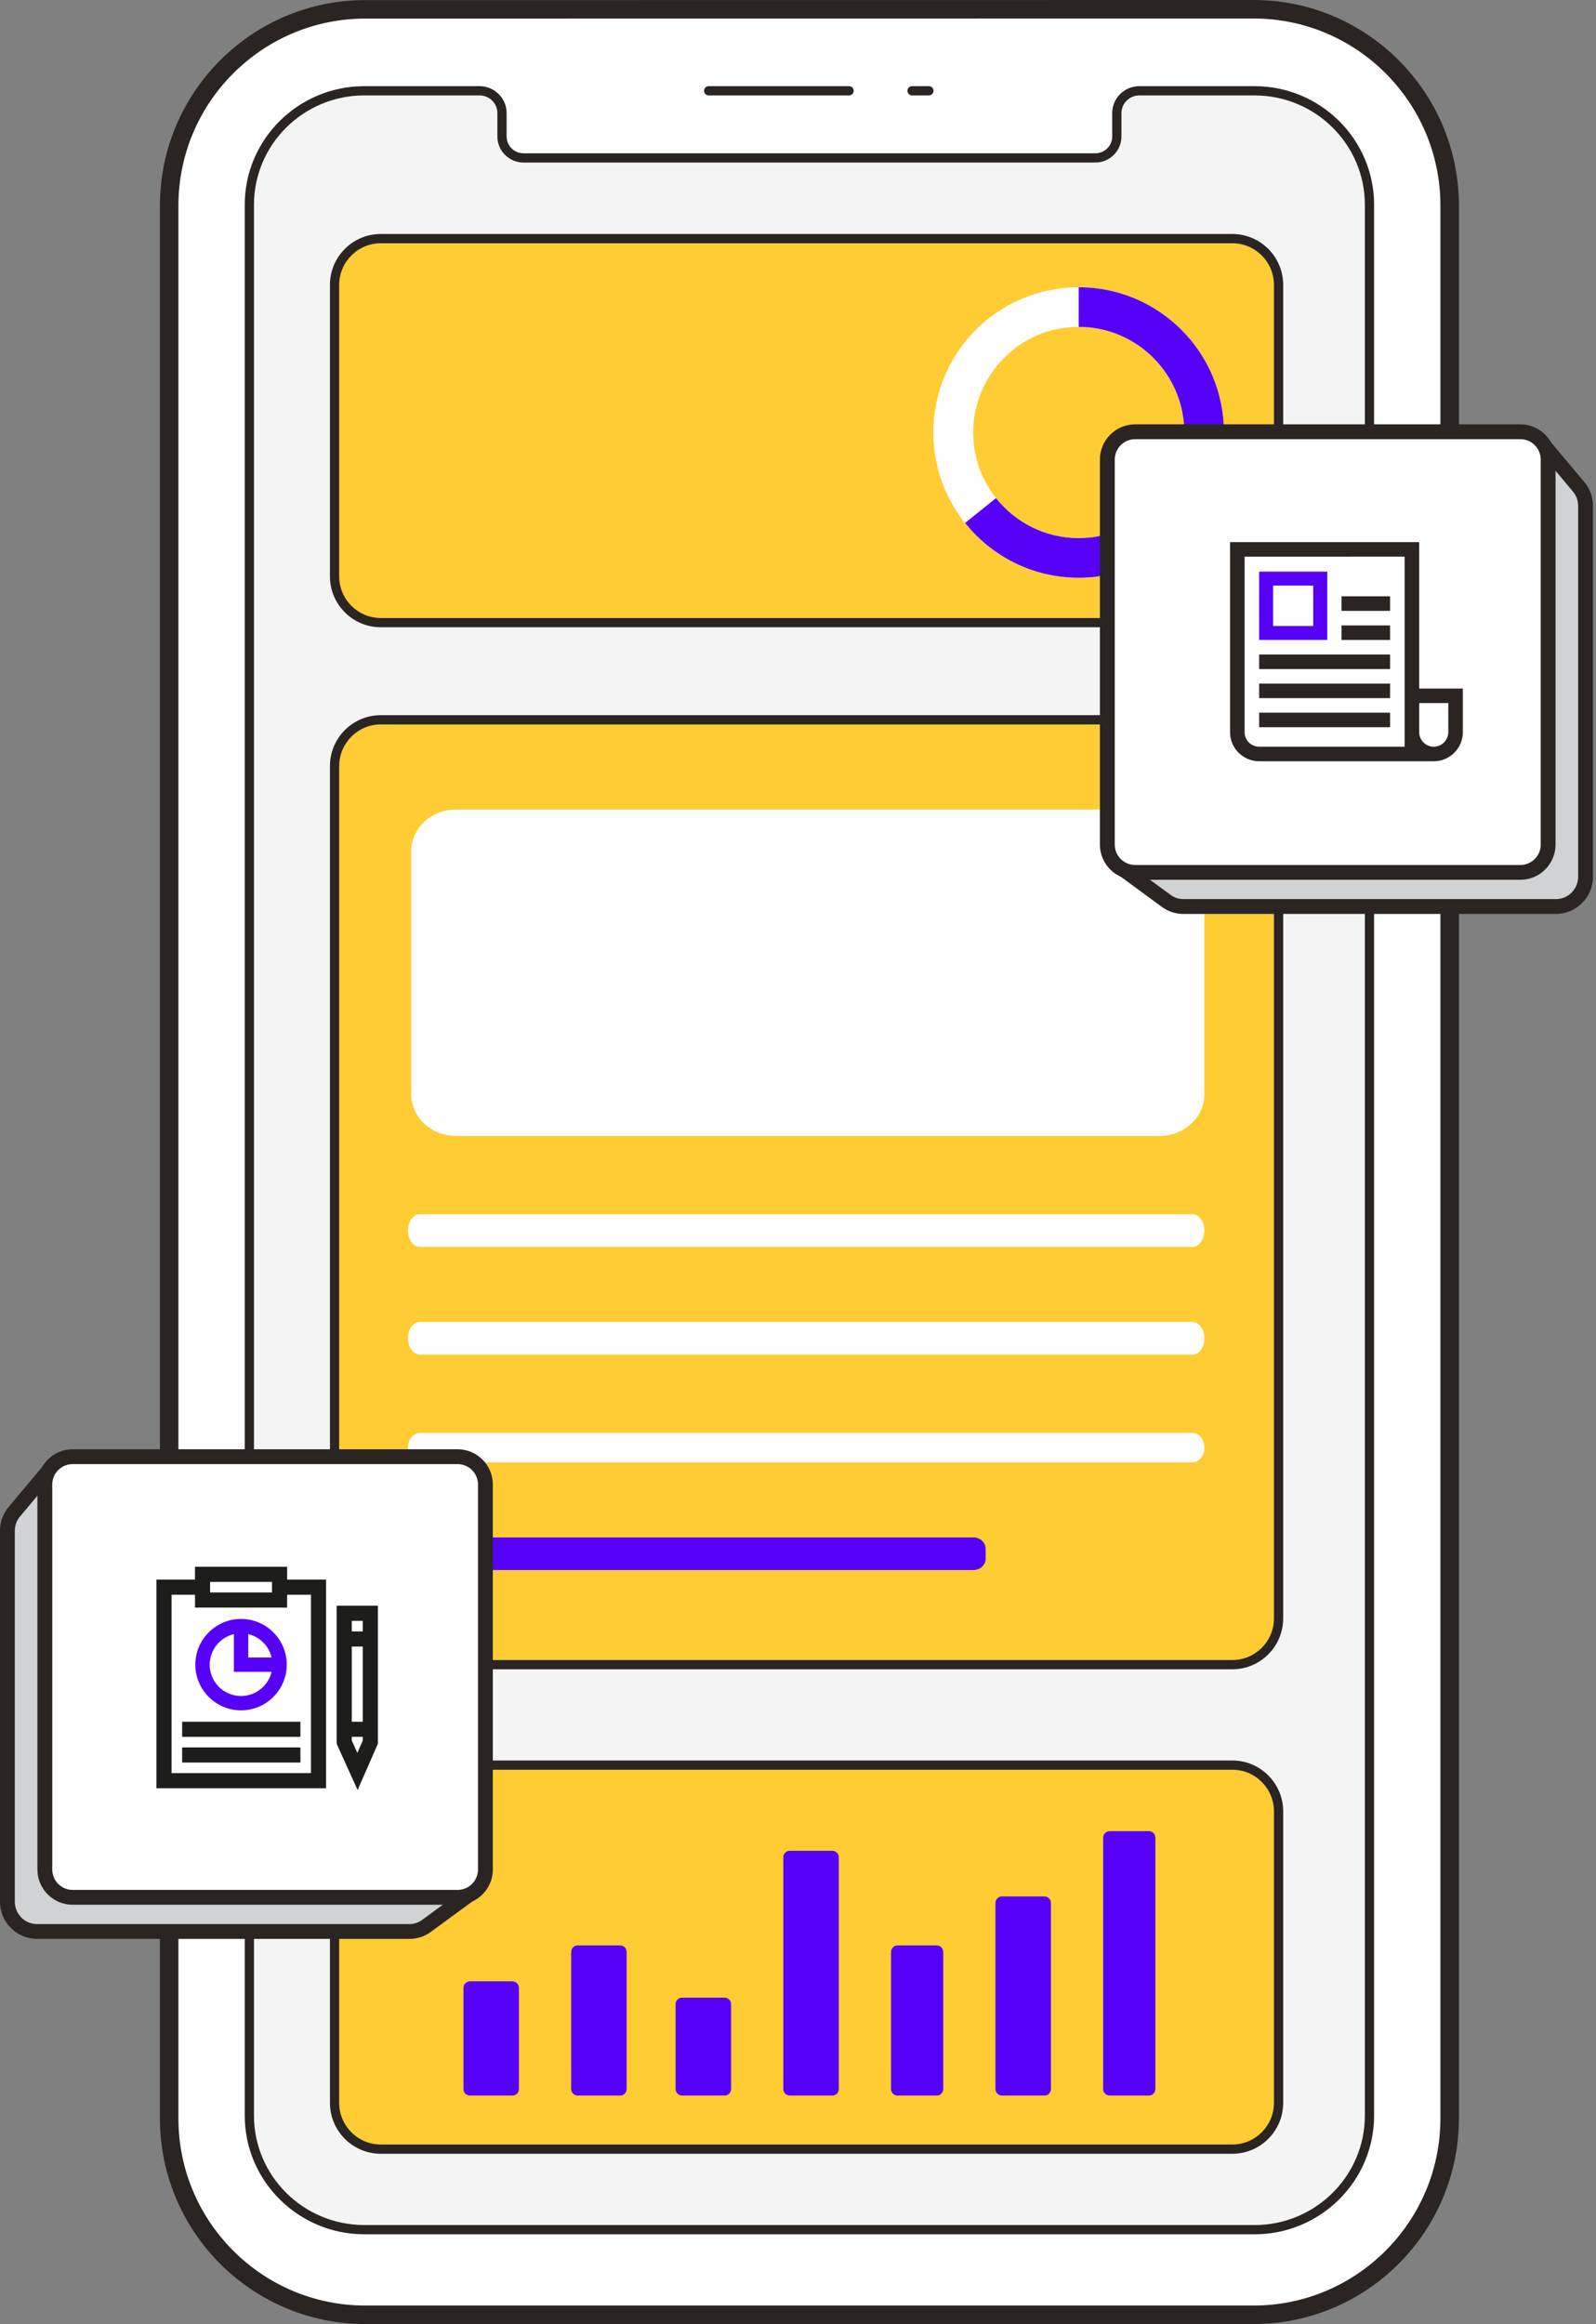
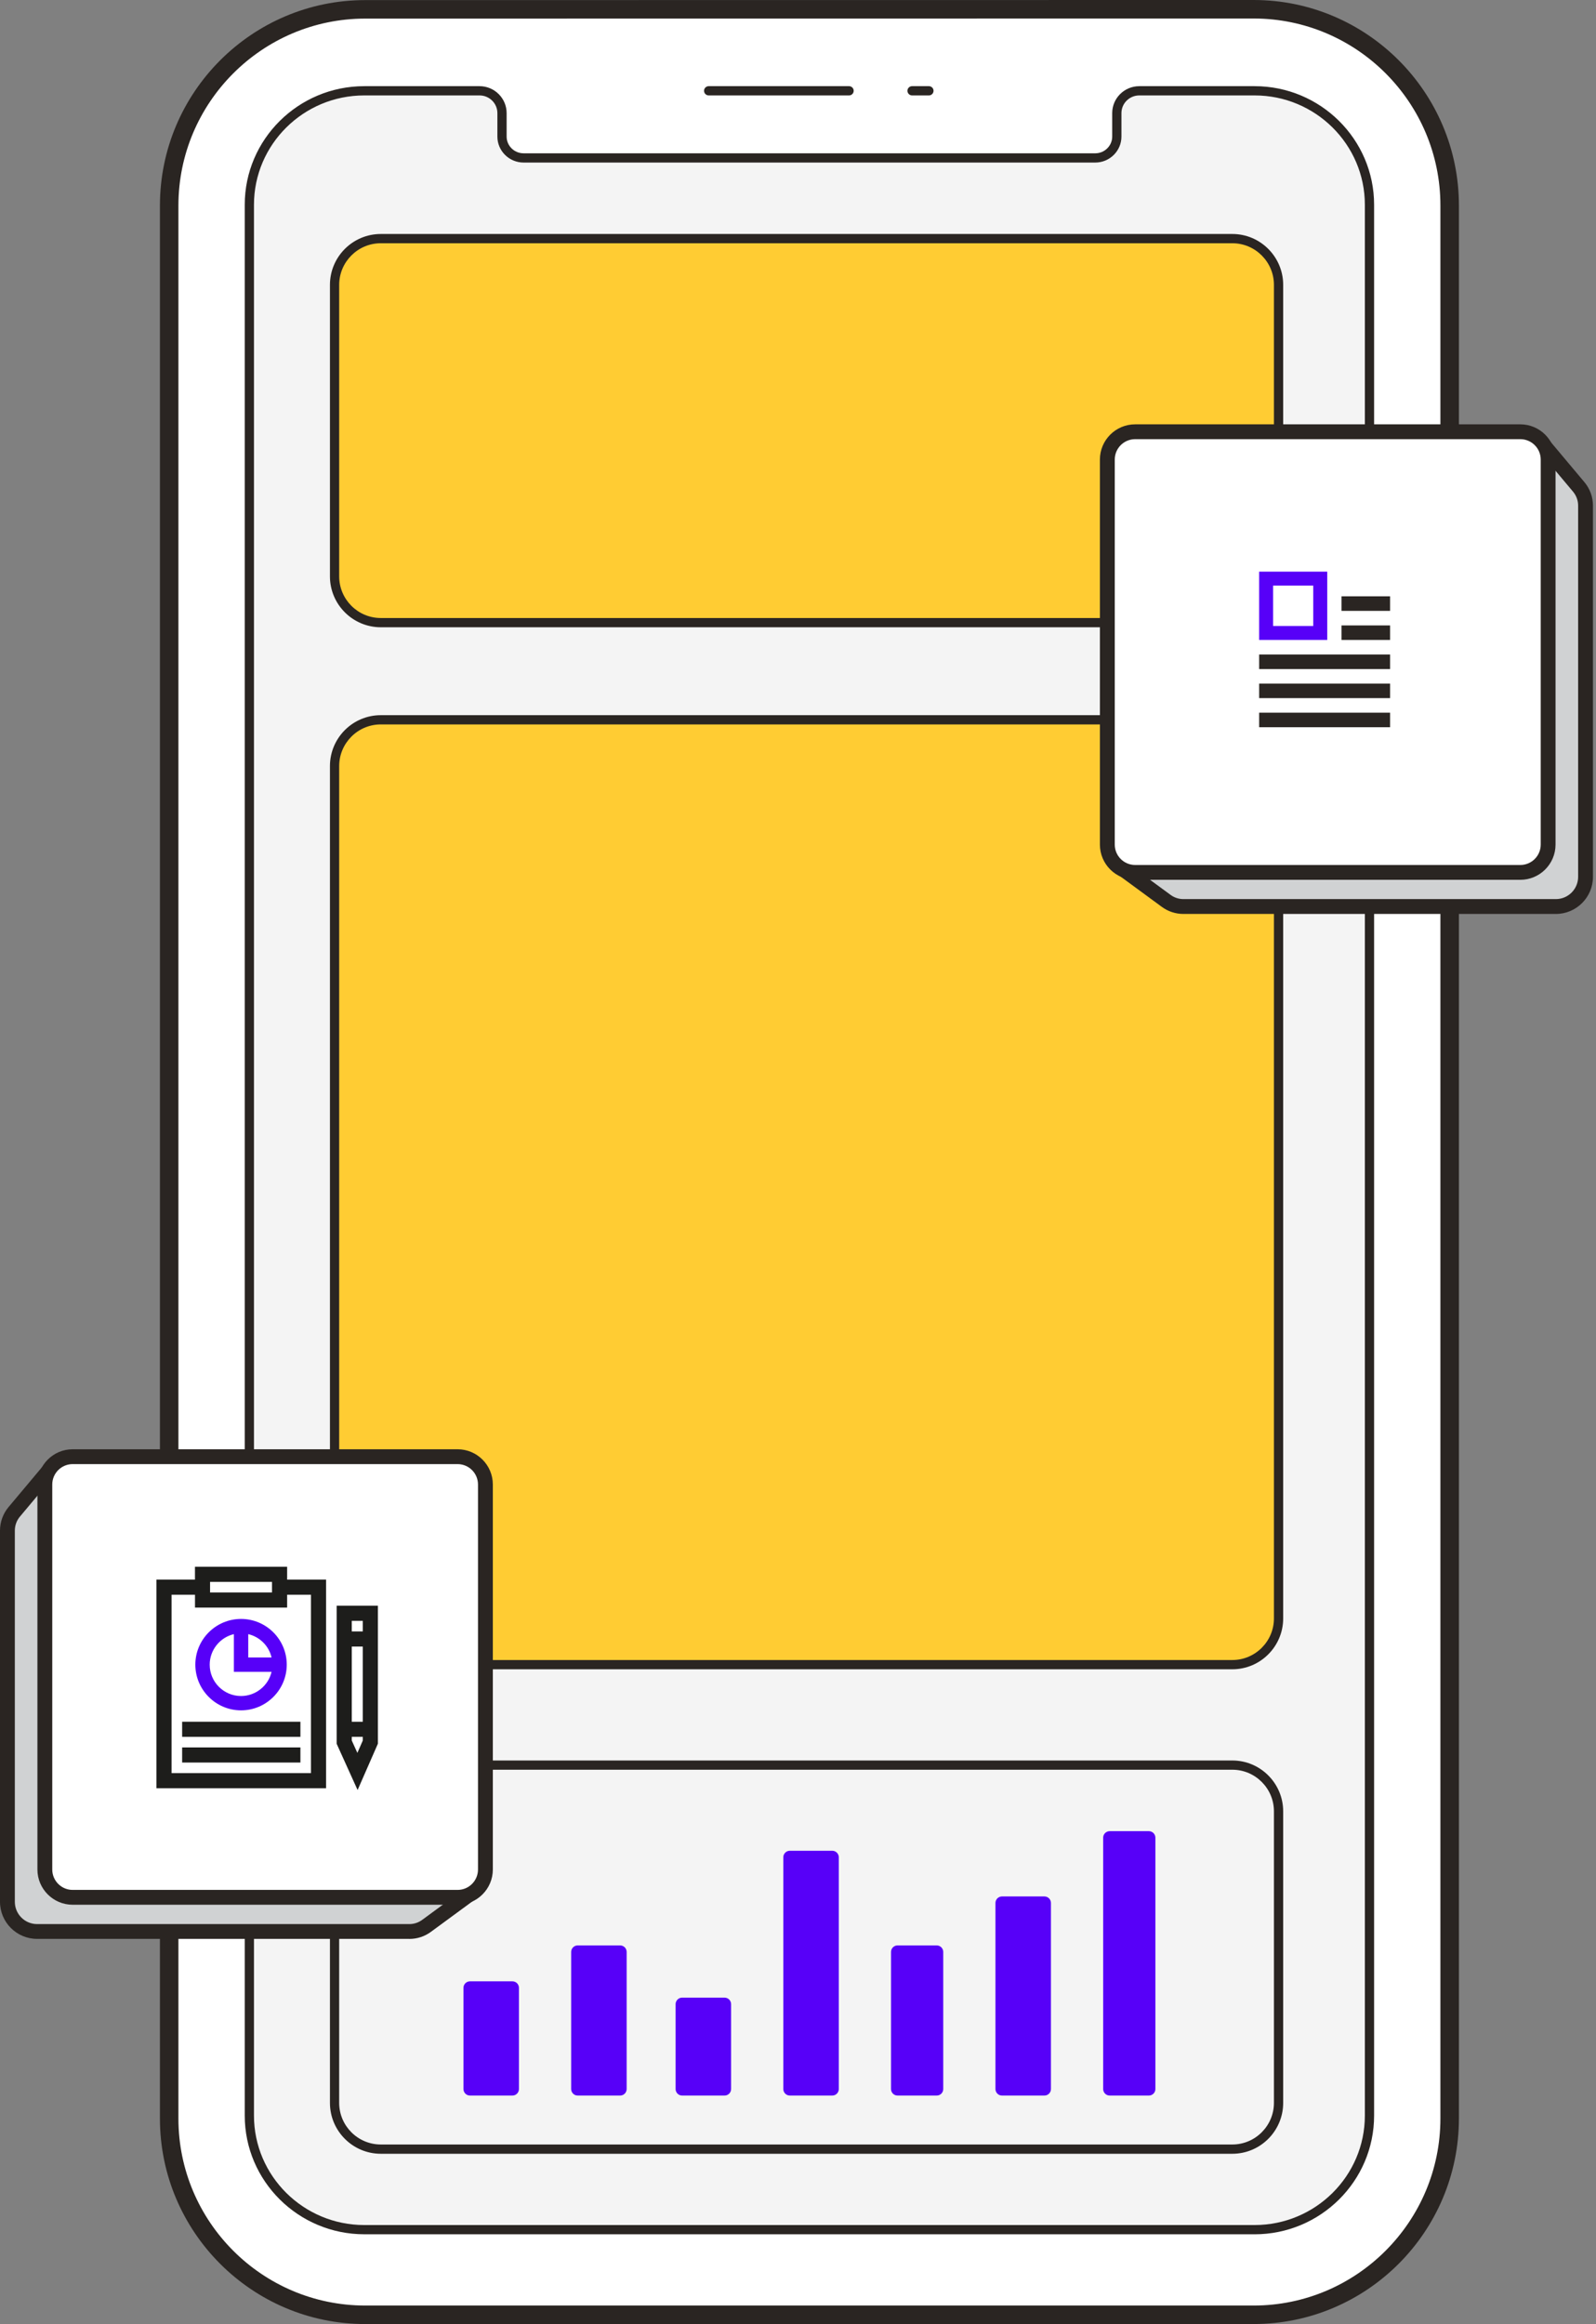
<svg xmlns="http://www.w3.org/2000/svg" width="489" height="712" viewBox="0 0 489 712" fill="none">
  <rect x="0" y="0" width="489" height="712" fill="#808080" stroke="none" />
  <g clip-path="url(#clip0_2066_4)">
    <path d="M111.902 709.158C78.854 709.158 51.832 682.114 51.832 649.025V62.996C51.832 29.921 78.861 2.863 111.902 2.863L384.097 2.835C417.145 2.835 444.167 29.9 444.167 62.975V649.011C444.16 682.107 417.145 709.158 384.097 709.158H111.902Z" fill="white" />
    <path d="M111.902 712C77.219 712 49 683.751 49 649.032V62.996C49 28.277 77.219 0.028 111.902 0.028L384.098 0C418.781 0 447 28.249 447 62.975V649.011C446.993 683.737 418.781 711.993 384.098 711.993H111.902V712ZM384.098 5.67L111.902 5.698C80.341 5.698 54.665 31.402 54.665 62.996V649.032C54.665 680.626 80.341 706.323 111.902 706.33H384.098C415.651 706.33 441.328 680.619 441.328 649.011V62.975C441.335 31.374 415.659 5.67 384.098 5.67Z" fill="#2A2522" />
    <path d="M419.596 648.139C419.596 667.352 403.734 683.085 384.388 683.085H111.612C92.259 683.085 76.404 667.359 76.404 648.139V62.734C76.397 43.528 92.252 27.816 111.598 27.816H146.926C150.715 27.816 153.809 30.878 153.809 34.655V41.842C153.809 45.449 156.776 48.383 160.423 48.383H335.577C339.217 48.383 342.184 45.456 342.184 41.842V34.655C342.184 30.878 345.278 27.816 349.074 27.816H384.395C403.748 27.816 419.596 43.528 419.596 62.734V648.139Z" fill="#F4F4F4" />
    <path d="M384.388 684.495H111.612C91.417 684.495 74.988 668.181 74.988 648.132V62.734C74.981 42.699 91.41 26.399 111.598 26.399H146.926C151.501 26.399 155.226 30.105 155.226 34.655V41.842C155.226 44.662 157.555 46.965 160.423 46.965H335.577C338.438 46.965 340.768 44.669 340.768 41.842V34.655C340.768 30.098 344.492 26.399 349.074 26.399H384.395C404.584 26.399 421.012 42.699 421.012 62.734V648.139C421.012 668.188 404.584 684.503 384.388 684.503V684.495ZM111.598 29.234C92.968 29.234 77.814 44.265 77.814 62.734V648.139C77.821 666.629 92.982 681.668 111.612 681.668H384.388C403.019 681.668 418.18 666.629 418.18 648.139V62.734C418.18 44.258 403.026 29.234 384.395 29.234H349.074C346.057 29.234 343.6 31.665 343.6 34.655V41.842C343.6 46.228 340.003 49.8 335.577 49.8H160.423C155.997 49.8 152.393 46.228 152.393 41.842V34.655C152.393 31.665 149.943 29.234 146.926 29.234H111.598Z" fill="#2A2522" />
    <path d="M284.613 29.234H279.444C278.665 29.234 278.027 28.596 278.027 27.816C278.027 27.037 278.665 26.399 279.444 26.399H284.613C285.392 26.399 286.029 27.037 286.029 27.816C286.029 28.596 285.392 29.234 284.613 29.234Z" fill="#2A2522" />
    <path d="M260.148 29.234H217.129C216.35 29.234 215.713 28.596 215.713 27.816C215.713 27.037 216.35 26.399 217.129 26.399H260.148C260.926 26.399 261.564 27.037 261.564 27.816C261.564 28.596 260.926 29.234 260.148 29.234Z" fill="#2A2522" />
    <path d="M377.576 73.102H116.668C108.847 73.102 102.506 79.448 102.506 87.276V176.579C102.506 184.407 108.847 190.753 116.668 190.753H377.576C385.398 190.753 391.738 184.407 391.738 176.579V87.276C391.738 79.448 385.398 73.102 377.576 73.102Z" fill="#FFCC33" />
    <g clip-path="url(#clip1_2066_4)">
      <path d="M330.498 177C355.076 177 374.997 157.076 374.997 132.502C374.997 107.928 355.076 88 330.498 88C305.921 88 286 107.924 286 132.498C286 157.072 305.924 176.997 330.498 176.997V177ZM330.498 100.135C348.345 100.135 362.862 114.652 362.862 132.498C362.862 150.345 348.342 164.862 330.498 164.862C312.655 164.862 298.135 150.342 298.135 132.498C298.135 114.655 312.652 100.135 330.498 100.135Z" fill="white" />
      <path d="M298.135 132.498C298.135 122.244 302.932 113.098 310.397 107.163L302.785 97.697C292.56 105.85 286 118.406 286 132.498C286 157.076 305.924 176.997 330.498 176.997V164.862C312.652 164.862 298.135 150.342 298.135 132.498Z" fill="white" />
      <path d="M330.498 164.862C320.244 164.862 311.098 160.065 305.162 152.6L295.696 160.212C303.85 170.436 316.406 176.997 330.498 176.997C355.075 176.997 374.996 157.072 374.996 132.498H362.861C362.861 150.345 348.341 164.862 330.498 164.862Z" fill="#5700F8" />
      <path d="M362.861 132.498C362.861 142.753 358.065 151.898 350.599 157.834L358.212 167.3C368.436 159.147 374.996 146.591 374.996 132.498C375 107.924 355.075 88 330.498 88V100.135C348.345 100.135 362.861 114.655 362.861 132.498Z" fill="#5700F8" />
    </g>
    <path d="M377.569 192.17H116.669C108.079 192.17 101.09 185.176 101.09 176.579V87.276C101.09 78.68 108.079 71.685 116.669 71.685H377.576C386.166 71.685 393.155 78.68 393.155 87.276V176.579C393.155 185.176 386.166 192.17 377.576 192.17H377.569ZM116.669 74.52C109.644 74.52 103.922 80.246 103.922 87.276V176.579C103.922 183.609 109.644 189.336 116.669 189.336H377.576C384.601 189.336 390.322 183.609 390.322 176.579V87.276C390.322 80.246 384.601 74.52 377.576 74.52H116.669Z" fill="#2A2522" />
-     <path d="M377.576 540.757H116.668C108.847 540.757 102.506 547.103 102.506 554.931V644.234C102.506 652.062 108.847 658.408 116.668 658.408H377.576C385.398 658.408 391.738 652.062 391.738 644.234V554.931C391.738 547.103 385.398 540.757 377.576 540.757Z" fill="#FFCC33" />
    <path d="M377.569 659.833H116.669C108.079 659.833 101.09 652.838 101.09 644.241V554.939C101.09 546.342 108.079 539.347 116.669 539.347H377.576C386.166 539.347 393.155 546.342 393.155 554.939V644.241C393.155 652.838 386.166 659.833 377.576 659.833H377.569ZM116.669 542.175C109.644 542.175 103.922 547.901 103.922 554.931V644.234C103.922 651.265 109.644 656.991 116.669 656.991H377.576C384.601 656.991 390.322 651.265 390.322 644.234V554.931C390.322 547.901 384.601 542.175 377.576 542.175H116.669Z" fill="#2A2522" />
    <path d="M190 596H177C175.895 596 175 596.895 175 598V640C175 641.105 175.895 642 177 642H190C191.105 642 192 641.105 192 640V598C192 596.895 191.105 596 190 596Z" fill="#5700F8" />
    <path d="M157 607H144C142.895 607 142 607.895 142 609V640C142 641.105 142.895 642 144 642H157C158.105 642 159 641.105 159 640V609C159 607.895 158.105 607 157 607Z" fill="#5700F8" />
    <path d="M222 612H209C207.895 612 207 612.895 207 614V640C207 641.105 207.895 642 209 642H222C223.105 642 224 641.105 224 640V614C224 612.895 223.105 612 222 612Z" fill="#5700F8" />
    <path d="M255 567H242C240.895 567 240 567.895 240 569V640C240 641.105 240.895 642 242 642H255C256.105 642 257 641.105 257 640V569C257 567.895 256.105 567 255 567Z" fill="#5700F8" />
    <path d="M287 596H275C273.895 596 273 596.895 273 598V640C273 641.105 273.895 642 275 642H287C288.105 642 289 641.105 289 640V598C289 596.895 288.105 596 287 596Z" fill="#5700F8" />
    <path d="M352 561H340C338.895 561 338 561.895 338 563V640C338 641.105 338.895 642 340 642H352C353.105 642 354 641.105 354 640V563C354 561.895 353.105 561 352 561Z" fill="#5700F8" />
    <path d="M320 581H307C305.895 581 305 581.895 305 583V640C305 641.105 305.895 642 307 642H320C321.105 642 322 641.105 322 640V583C322 581.895 321.105 581 320 581Z" fill="#5700F8" />
    <path d="M377.576 220.518H116.668C108.847 220.518 102.506 226.864 102.506 234.692V495.812C102.506 503.64 108.847 509.986 116.668 509.986H377.576C385.398 509.986 391.738 503.64 391.738 495.812V234.692C391.738 226.864 385.398 220.518 377.576 220.518Z" fill="#FFCC33" />
    <g clip-path="url(#clip2_2066_4)">
-       <path d="M365.388 372.003H128.612C126.617 372.003 125 374.24 125 377V377.006C125 379.765 126.617 382.003 128.612 382.003H365.388C367.383 382.003 369 379.765 369 377.006V377C369 374.24 367.383 372.003 365.388 372.003Z" fill="white" />
      <path d="M365.388 405.003H128.612C126.617 405.003 125 407.24 125 410V410.006C125 412.765 126.617 415.003 128.612 415.003H365.388C367.383 415.003 369 412.765 369 410.006V410C369 407.24 367.383 405.003 365.388 405.003Z" fill="white" />
      <path d="M365.388 439.003H128.612C126.617 439.003 125 441.016 125 443.5V443.505C125 445.989 126.617 448.003 128.612 448.003H365.388C367.383 448.003 369 445.989 369 443.505V443.5C369 441.016 367.383 439.003 365.388 439.003Z" fill="white" />
      <path d="M298.262 471.003H128.738C126.673 471.003 125 472.575 125 474.514V477.492C125 479.431 126.673 481.003 128.738 481.003H298.262C300.327 481.003 302 479.431 302 477.492V474.514C302 472.575 300.327 471.003 298.262 471.003Z" fill="#5700F8" />
      <path d="M126 260.778V335.228C126 342.283 132.131 348.003 139.694 348.003H355.306C362.869 348.003 369 342.283 369 335.228V260.778C369 253.722 362.869 248.003 355.306 248.003H139.694C132.131 248.003 126 253.722 126 260.778Z" fill="white" />
    </g>
    <path d="M377.569 511.403H116.669C108.079 511.403 101.09 504.408 101.09 495.812V234.692C101.09 226.096 108.079 219.101 116.669 219.101H377.576C386.166 219.101 393.155 226.096 393.155 234.692V495.812C393.155 504.408 386.166 511.403 377.576 511.403H377.569ZM116.669 221.936C109.644 221.936 103.922 227.662 103.922 234.692V495.812C103.922 502.842 109.644 508.568 116.669 508.568H377.576C384.601 508.568 390.322 502.842 390.322 495.812V234.692C390.322 227.662 384.601 221.936 377.576 221.936H116.669Z" fill="#2A2522" />
  </g>
  <path d="M471.829 135.004L483.712 149.172C485.059 150.779 485.798 152.807 485.798 154.903V268.633C485.798 273.655 481.723 277.728 476.699 277.728H362.596C360.692 277.728 358.845 277.12 357.311 275.995L341.973 264.731" fill="#D0D2D3" />
  <path d="M476.7 280H362.596C360.192 280 357.902 279.25 355.964 277.824L340.626 266.56L343.32 262.896L358.658 274.16C359.806 275.007 361.17 275.45 362.596 275.45H476.7C480.462 275.45 483.525 272.388 483.525 268.628V154.903C483.525 153.341 482.973 151.825 481.968 150.632L470.084 136.47L473.568 133.55L485.451 147.712C487.139 149.723 488.071 152.279 488.071 154.903V268.633C488.071 274.899 482.968 280 476.7 280Z" fill="#2A2522" />
  <path d="M359.669 142.736C354.736 142.736 350.741 146.729 350.741 151.66L359.669 142.736Z" fill="#D0D2D3" />
  <path d="M353.02 151.654H348.474C348.474 145.479 353.497 140.458 359.675 140.458V145.002C356.004 145.002 353.02 147.985 353.02 151.654Z" fill="#2A2522" />
  <path d="M465.81 132.272H347.803C343.095 132.272 339.278 136.087 339.278 140.793V258.749C339.278 263.455 343.095 267.27 347.803 267.27H465.81C470.518 267.27 474.335 263.455 474.335 258.749V140.793C474.335 136.087 470.518 132.272 465.81 132.272Z" fill="white" />
  <path d="M465.805 269.542H347.798C341.842 269.542 337 264.702 337 258.749V140.793C337 134.84 341.842 130 347.798 130H465.805C471.761 130 476.603 134.84 476.603 140.793V258.749C476.603 264.702 471.761 269.542 465.805 269.542ZM347.803 134.544C344.354 134.544 341.552 137.345 341.552 140.793V258.749C341.552 262.197 344.354 264.998 347.803 264.998H465.811C469.26 264.998 472.062 262.197 472.062 258.749V140.793C472.062 137.345 469.26 134.544 465.811 134.544H347.803Z" fill="#2A2522" />
  <path d="M402.37 179.409V191.781H390.072V179.409H402.37ZM406.65 175.132H385.793V196.059H406.65V175.132Z" fill="#5700F8" />
  <path d="M425.909 218.338H385.793V222.791H425.909V218.338Z" fill="#2A2522" />
  <path d="M425.909 200.518H385.793V204.972H425.909V200.518Z" fill="#2A2522" />
  <path d="M425.909 209.425H385.793V213.879H425.909V209.425Z" fill="#2A2522" />
  <path d="M425.909 182.693H411.025V187.146H425.909V182.693Z" fill="#2A2522" />
  <path d="M425.909 191.605H411.025V196.059H425.909V191.605Z" fill="#2A2522" />
-   <path d="M434.826 210.942V166.088H376.877V224.308C376.877 229.222 380.878 233.221 385.794 233.221H430.371C430.371 233.556 430.388 233.505 430.428 233.221H439.288C444.203 233.221 448.204 229.222 448.204 224.308V210.942H434.832H434.826ZM430.365 228.762H385.788C383.327 228.762 381.332 226.762 381.332 224.308V170.542L430.365 170.525V228.762ZM443.737 224.308C443.737 226.768 441.737 228.762 439.282 228.762C436.827 228.762 434.826 226.762 434.826 224.308V215.395H443.743V224.308H443.737Z" fill="#2A2522" />
  <g clip-path="url(#clip3_2066_4)">
    <path d="M16.239 449.002L4.357 463.167C3.01 464.773 2.271 466.803 2.271 468.902V582.637C2.271 587.658 6.343 591.73 11.363 591.73H125.41C127.313 591.73 129.16 591.123 130.69 589.997L146.024 578.735" fill="#D0D2D3" />
    <path d="M125.416 594H11.363C5.097 594 0 588.903 0 582.637V468.902C0 466.278 0.93 463.723 2.618 461.706L14.493 447.547L17.977 450.469L6.102 464.634C5.097 465.829 4.546 467.346 4.546 468.908V582.643C4.546 586.405 7.607 589.466 11.369 589.466H125.416C126.845 589.466 128.205 589.017 129.355 588.176L144.689 576.914L147.377 580.575L132.043 591.837C130.108 593.26 127.813 594.013 125.416 594.013V594Z" fill="#2A2522" />
    <path d="M128.337 456.736C133.263 456.736 137.259 460.732 137.259 465.658L128.337 456.736Z" fill="#D0D2D3" />
    <path d="M139.535 465.658H134.989C134.989 461.99 132.004 459.006 128.337 459.006V454.459C134.508 454.459 139.529 459.48 139.529 465.652L139.535 465.658Z" fill="#2A2522" />
    <path d="M22.258 581.271H140.212C144.916 581.271 148.729 577.457 148.729 572.753L148.729 454.794C148.729 450.09 144.916 446.276 140.212 446.276H22.258C17.553 446.276 13.74 450.09 13.74 454.794L13.74 572.753C13.74 577.457 17.553 581.271 22.258 581.271Z" fill="white" />
    <path d="M140.206 583.541H22.258C16.308 583.541 11.464 578.697 11.464 572.747V454.794C11.464 448.844 16.308 444 22.258 444H140.206C146.156 444 151 448.844 151 454.794V572.747C151 578.697 146.156 583.541 140.206 583.541ZM22.258 448.547C18.811 448.547 16.01 451.348 16.01 454.794V572.747C16.01 576.193 18.811 578.994 22.258 578.994H140.206C143.652 578.994 146.453 576.193 146.453 572.747V454.794C146.453 451.348 143.652 448.547 140.206 448.547H22.258Z" fill="#2A2522" />
    <path d="M73.854 523.986C81.573 523.986 87.857 517.703 87.857 509.983C87.857 502.263 81.573 495.979 73.854 495.979C66.134 495.979 59.851 502.263 59.851 509.983C59.851 517.703 66.134 523.986 73.854 523.986ZM83.207 507.787H76.057V500.637C79.613 501.473 82.379 504.238 83.207 507.787ZM83.207 512.186C82.196 516.495 78.306 519.595 73.854 519.595C68.558 519.595 64.25 515.286 64.25 509.99C64.25 505.538 67.35 501.655 71.658 500.637V512.186H83.207Z" fill="#5700F8" />
    <path d="M87.971 480H59.736V483.936H47.937V547.845H99.907V483.936H87.971V480ZM87.971 492.499V488.563H95.28V543.218H52.564V488.563H59.744V492.499H87.978H87.971ZM83.343 484.627V487.872H64.364V484.627H83.343Z" fill="#1D1D1B" />
    <path d="M92.044 527.474H55.809V532.102H92.044V527.474Z" fill="#1D1D1B" />
    <path d="M92.044 535.346H55.809V539.973H92.044V535.346Z" fill="#1D1D1B" />
    <path d="M103.151 491.937V534.229L109.564 548.4L115.779 534.214V491.937H103.151ZM107.779 527.482V504.436H111.152V527.482H107.779ZM107.779 533.226V532.102H111.152V533.241L109.496 537.018L107.779 533.226ZM111.152 496.564V499.809H107.779V496.564H111.152Z" fill="#1D1D1B" />
  </g>
  <defs>
    <clipPath id="clip0_2066_4">
      <rect width="398" height="712" fill="white" transform="translate(49)" />
    </clipPath>
    <clipPath id="clip1_2066_4">
-       <rect width="89" height="89" fill="white" transform="translate(286 88)" />
-     </clipPath>
+       </clipPath>
    <clipPath id="clip2_2066_4">
-       <rect width="244" height="233" fill="white" transform="translate(125 248)" />
-     </clipPath>
+       </clipPath>
    <clipPath id="clip3_2066_4">
      <rect width="151" height="150" fill="white" transform="translate(0 444)" />
    </clipPath>
  </defs>
</svg>